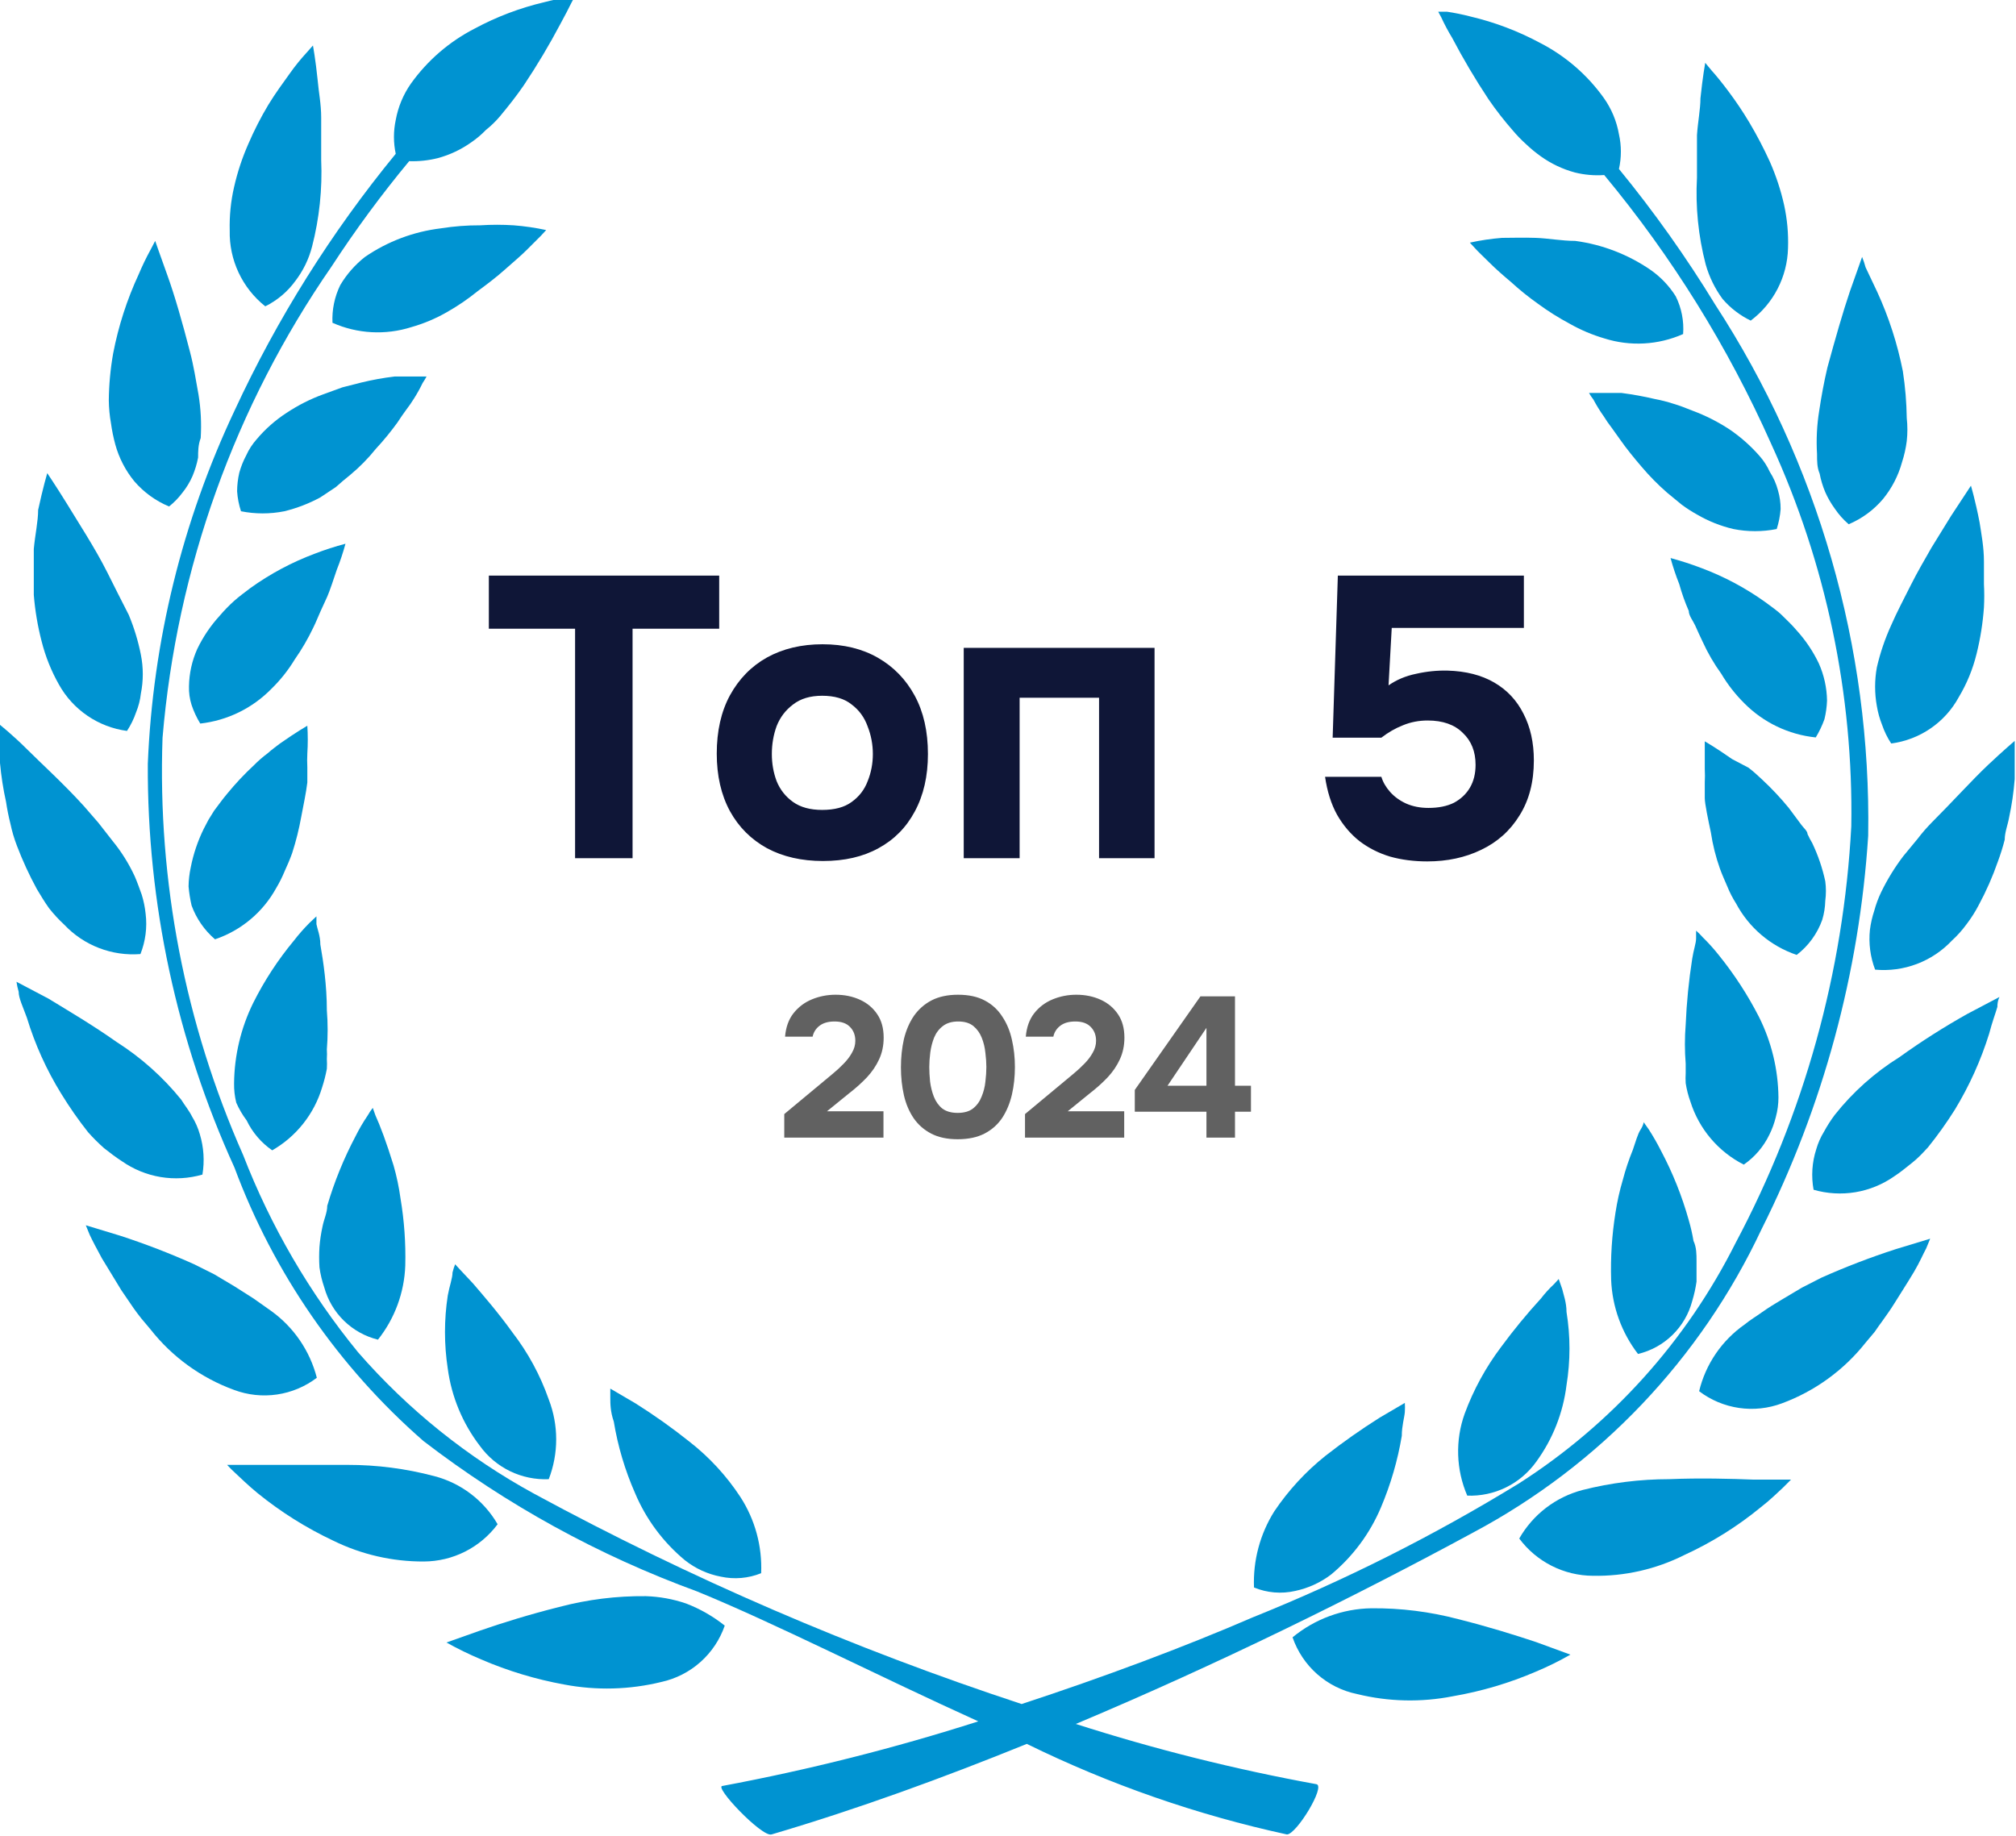
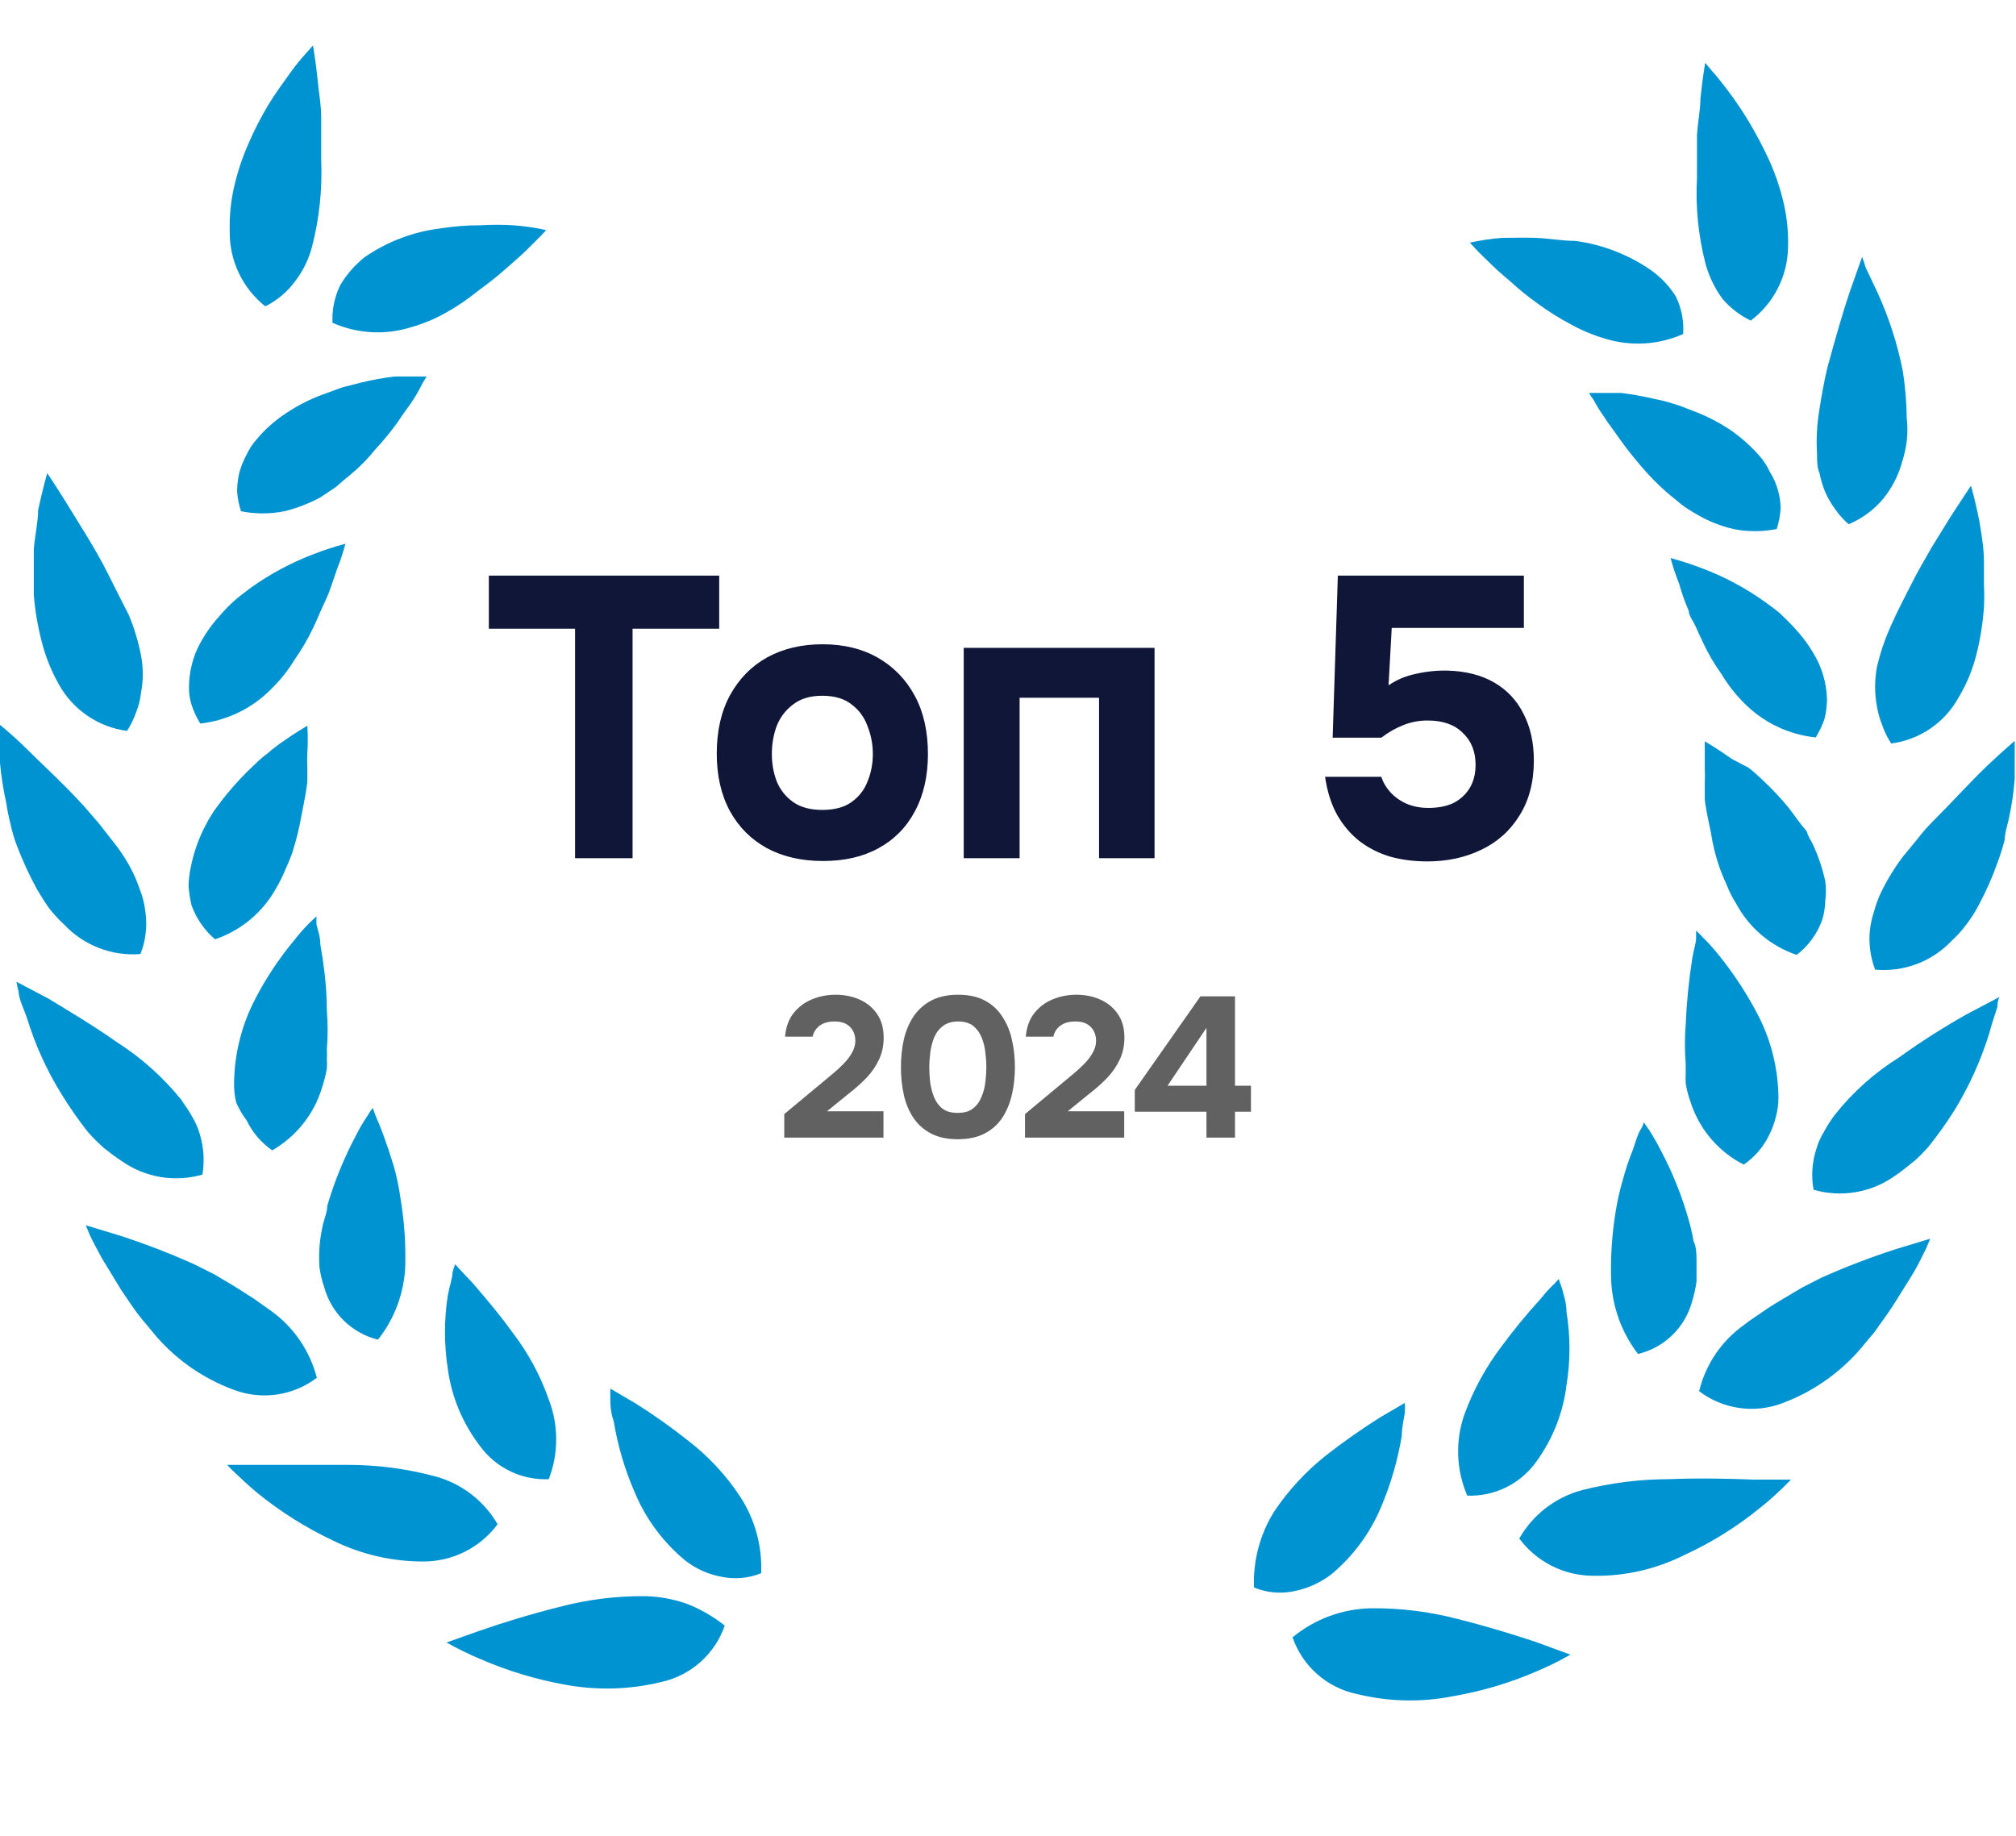
<svg xmlns="http://www.w3.org/2000/svg" width="101" height="92" viewBox="0 0 101 92" fill="none">
  <g clip-path="url(#clip0_1565_644)">
    <path d="M36.309 81.45C35.725 80.984 35.073 80.611 34.376 80.343C33.725 80.12 33.044 79.996 32.356 79.974C30.891 79.959 29.43 80.141 28.013 80.516C26.537 80.885 25.147 81.319 24.083 81.688L22.367 82.296C22.93 82.61 23.51 82.893 24.105 83.143C25.442 83.72 26.841 84.142 28.274 84.402C29.886 84.707 31.545 84.663 33.138 84.272C33.864 84.112 34.537 83.768 35.092 83.274C35.647 82.78 36.066 82.152 36.309 81.45Z" fill="#0093D1" />
    <path d="M31.814 74.807C32.364 76.113 33.22 77.267 34.311 78.172C34.836 78.589 35.455 78.872 36.114 78.997C36.789 79.143 37.493 79.083 38.133 78.823C38.191 77.472 37.827 76.137 37.091 75.002C36.395 73.941 35.53 73.003 34.529 72.224C33.667 71.537 32.768 70.899 31.836 70.313L30.576 69.575C30.576 69.575 30.576 69.749 30.576 70.031C30.576 70.313 30.576 70.726 30.75 71.225C30.953 72.459 31.31 73.662 31.814 74.807Z" fill="#0093D1" />
    <path d="M21.238 78.237C21.956 78.234 22.663 78.063 23.304 77.739C23.945 77.415 24.501 76.946 24.93 76.37C24.587 75.779 24.13 75.261 23.586 74.848C23.042 74.434 22.421 74.132 21.759 73.96C20.342 73.584 18.882 73.394 17.416 73.396C15.896 73.396 14.397 73.396 13.268 73.396H11.379C11.509 73.541 11.647 73.678 11.791 73.808C12.052 74.047 12.421 74.416 12.899 74.807C14.064 75.754 15.34 76.556 16.699 77.195C18.111 77.888 19.665 78.245 21.238 78.237Z" fill="#0093D1" />
    <path d="M24.039 72.441C24.431 72.984 24.952 73.421 25.555 73.713C26.157 74.004 26.823 74.142 27.492 74.113C27.989 72.828 27.989 71.403 27.492 70.118C27.069 68.906 26.453 67.77 25.668 66.753C24.951 65.755 24.213 64.908 23.692 64.3L23.041 63.606L22.802 63.345C22.748 63.479 22.705 63.617 22.671 63.758C22.671 64.04 22.519 64.431 22.433 64.908C22.247 66.124 22.247 67.361 22.433 68.577C22.622 69.983 23.176 71.315 24.039 72.441Z" fill="#0093D1" />
    <path d="M6.014 61.912L4.299 61.391L4.494 61.869C4.625 62.151 4.842 62.563 5.102 63.041L6.08 64.647L6.688 65.537L6.861 65.776L7.078 66.058L7.535 66.601C8.621 67.985 10.073 69.037 11.726 69.64C12.412 69.897 13.152 69.976 13.878 69.87C14.603 69.763 15.29 69.475 15.873 69.032C15.527 67.686 14.721 66.503 13.593 65.689L12.703 65.06L11.747 64.452L10.727 63.844L9.728 63.345C8.516 62.801 7.277 62.323 6.014 61.912Z" fill="#0093D1" />
    <path d="M16.243 64.496C16.418 65.133 16.759 65.713 17.232 66.175C17.706 66.637 18.294 66.964 18.936 67.122C19.777 66.062 20.256 64.762 20.304 63.41C20.332 62.283 20.252 61.157 20.065 60.045C19.989 59.488 19.873 58.937 19.718 58.395C19.544 57.831 19.37 57.31 19.218 56.898C19.067 56.485 18.915 56.116 18.806 55.877L18.676 55.508C18.579 55.632 18.492 55.763 18.415 55.899C18.189 56.232 17.986 56.581 17.807 56.941C17.222 58.049 16.749 59.212 16.395 60.414C16.395 60.762 16.222 61.109 16.157 61.456C16.083 61.793 16.032 62.134 16.005 62.477C15.983 62.816 15.983 63.157 16.005 63.497C16.05 63.837 16.131 64.171 16.243 64.496Z" fill="#0093D1" />
    <path d="M4.409 56.724C4.661 57.008 4.929 57.276 5.213 57.527C5.517 57.766 5.799 57.983 6.103 58.178C6.683 58.585 7.347 58.857 8.046 58.974C8.745 59.09 9.461 59.048 10.142 58.851C10.254 58.177 10.21 57.486 10.012 56.832C9.923 56.519 9.791 56.22 9.621 55.942C9.469 55.638 9.252 55.378 9.078 55.096C8.163 53.964 7.07 52.989 5.843 52.208C4.648 51.362 3.389 50.624 2.433 50.038L0.826 49.191C0.85 49.36 0.886 49.527 0.935 49.69C0.935 50.016 1.152 50.45 1.347 50.993C1.753 52.328 2.33 53.605 3.063 54.792C3.473 55.462 3.922 56.107 4.409 56.724Z" fill="#0093D1" />
    <path d="M12.357 56.138C12.646 56.74 13.088 57.257 13.638 57.636C14.843 56.944 15.737 55.818 16.136 54.488C16.236 54.182 16.315 53.87 16.375 53.554C16.385 53.388 16.385 53.221 16.375 53.055C16.385 52.896 16.385 52.737 16.375 52.578C16.428 51.927 16.428 51.274 16.375 50.624C16.375 49.365 16.201 48.193 16.049 47.324C16.049 46.89 15.897 46.543 15.853 46.304V45.913L15.506 46.239C15.227 46.519 14.966 46.816 14.724 47.129C13.926 48.089 13.241 49.138 12.683 50.255C12.069 51.505 11.742 52.878 11.727 54.271C11.721 54.6 11.757 54.928 11.836 55.248C11.975 55.564 12.149 55.862 12.357 56.138Z" fill="#0093D1" />
    <path d="M1.846 44.545C2.041 44.871 2.237 45.197 2.454 45.501C2.685 45.795 2.939 46.071 3.214 46.325C3.7 46.842 4.295 47.243 4.957 47.498C5.618 47.754 6.329 47.857 7.036 47.802C7.29 47.161 7.38 46.467 7.296 45.783C7.263 45.459 7.197 45.139 7.101 44.828C6.992 44.524 6.884 44.22 6.754 43.916C6.456 43.269 6.076 42.664 5.624 42.114L4.929 41.224L4.213 40.399C3.214 39.292 2.041 38.228 1.346 37.533C0.651 36.839 0 36.318 0 36.318C0 36.318 0 37.078 0 38.228C0.06 38.885 0.161 39.538 0.304 40.182C0.358 40.547 0.43 40.91 0.521 41.267C0.6 41.645 0.709 42.015 0.847 42.374C1.131 43.12 1.464 43.845 1.846 44.545Z" fill="#0093D1" />
    <path d="M10.772 47.063C12.077 46.622 13.169 45.708 13.834 44.502C14 44.224 14.145 43.934 14.268 43.634C14.398 43.351 14.529 43.047 14.637 42.744C14.83 42.147 14.982 41.537 15.093 40.92C15.202 40.334 15.332 39.748 15.397 39.205V38.445C15.385 38.214 15.385 37.982 15.397 37.751C15.427 37.288 15.427 36.824 15.397 36.361C15.397 36.361 14.833 36.687 14.029 37.251C13.834 37.403 13.617 37.555 13.399 37.751C13.16 37.928 12.935 38.124 12.726 38.337C12.245 38.783 11.795 39.262 11.38 39.77C11.141 40.052 10.946 40.334 10.729 40.616L10.446 41.072L10.207 41.528C9.906 42.141 9.687 42.79 9.556 43.46C9.488 43.774 9.451 44.094 9.447 44.415C9.475 44.737 9.526 45.056 9.599 45.37C9.838 46.026 10.242 46.609 10.772 47.063Z" fill="#0093D1" />
    <path d="M5.385 28.698C5.059 28.047 4.69 27.418 4.321 26.81L3.344 25.225C2.779 24.313 2.367 23.706 2.367 23.706C2.367 23.706 2.149 24.444 1.911 25.551C1.911 26.115 1.759 26.788 1.693 27.505C1.693 27.874 1.693 28.243 1.693 28.633C1.693 29.024 1.693 29.415 1.693 29.806C1.756 30.59 1.887 31.367 2.084 32.128C2.275 32.888 2.567 33.618 2.953 34.299C3.301 34.925 3.791 35.461 4.383 35.864C4.975 36.267 5.652 36.527 6.362 36.622C6.553 36.331 6.706 36.018 6.818 35.689C6.941 35.39 7.021 35.076 7.057 34.755C7.186 34.11 7.186 33.446 7.057 32.801C6.922 32.117 6.718 31.448 6.449 30.804C6.058 30.044 5.711 29.35 5.385 28.698Z" fill="#0093D1" />
    <path d="M13.594 34.516C14.046 34.076 14.44 33.58 14.767 33.04C15.123 32.532 15.435 31.995 15.701 31.434C15.831 31.173 15.94 30.891 16.048 30.652C16.157 30.414 16.287 30.131 16.395 29.893C16.504 29.654 16.743 28.937 16.873 28.547C17.043 28.121 17.188 27.686 17.308 27.244C16.785 27.381 16.27 27.548 15.766 27.743C14.623 28.171 13.543 28.747 12.552 29.458C12.27 29.675 11.966 29.893 11.727 30.11C11.471 30.339 11.232 30.586 11.01 30.848C10.553 31.346 10.173 31.91 9.881 32.519C9.618 33.107 9.478 33.742 9.468 34.386C9.458 34.703 9.502 35.018 9.598 35.32C9.707 35.646 9.853 35.96 10.033 36.253C11.385 36.101 12.643 35.488 13.594 34.516Z" fill="#0093D1" />
-     <path d="M9.143 24.682C9.345 24.431 9.513 24.153 9.642 23.858C9.769 23.557 9.864 23.244 9.925 22.924C9.925 22.62 9.925 22.294 10.055 21.947C10.099 21.222 10.063 20.494 9.946 19.776C9.816 19.06 9.708 18.343 9.512 17.605C9.143 16.173 8.752 14.805 8.383 13.785C8.014 12.764 7.775 12.07 7.775 12.07L7.536 12.526C7.32 12.921 7.124 13.326 6.95 13.741C6.362 15.008 5.931 16.342 5.668 17.714C5.531 18.488 5.459 19.272 5.451 20.058C5.456 20.444 5.492 20.829 5.56 21.209C5.609 21.568 5.682 21.923 5.777 22.273C5.963 22.948 6.288 23.577 6.732 24.118C7.206 24.667 7.801 25.098 8.47 25.377C8.723 25.175 8.949 24.942 9.143 24.682Z" fill="#0093D1" />
    <path d="M21.173 19.19C21.244 19.086 21.31 18.977 21.369 18.865H20.934C20.63 18.865 20.239 18.865 19.762 18.865C19.199 18.933 18.641 19.035 18.09 19.169L17.156 19.407L16.2 19.755C15.55 19.991 14.93 20.305 14.354 20.688C13.792 21.053 13.287 21.499 12.856 22.012C12.643 22.253 12.467 22.523 12.335 22.816C12.188 23.092 12.072 23.383 11.988 23.684C11.918 23.99 11.881 24.303 11.879 24.617C11.902 24.957 11.968 25.293 12.074 25.616C12.791 25.759 13.529 25.759 14.246 25.616C14.874 25.462 15.48 25.229 16.048 24.921L16.83 24.4L17.178 24.096L17.547 23.793C18.017 23.403 18.446 22.966 18.828 22.49C19.217 22.071 19.579 21.629 19.914 21.166L20.131 20.84L20.348 20.536C20.488 20.355 20.618 20.166 20.739 19.972C20.899 19.72 21.044 19.459 21.173 19.19Z" fill="#0093D1" />
    <path d="M13.29 15.348C13.883 15.055 14.397 14.623 14.788 14.089C15.185 13.573 15.473 12.982 15.635 12.352C16 10.935 16.154 9.472 16.091 8.01C16.091 7.641 16.091 7.272 16.091 6.903V5.883C16.091 5.21 15.961 4.58 15.917 4.038C15.809 2.974 15.678 2.279 15.678 2.279L15.352 2.648C15.056 2.97 14.78 3.311 14.527 3.669C14.202 4.125 13.811 4.646 13.442 5.253C13.066 5.882 12.732 6.534 12.443 7.207C12.134 7.906 11.894 8.633 11.726 9.378C11.563 10.089 11.49 10.819 11.509 11.549C11.492 12.277 11.644 12.998 11.953 13.657C12.262 14.316 12.719 14.895 13.29 15.348Z" fill="#0093D1" />
    <path d="M23.931 14.588C24.431 14.219 24.887 13.872 25.299 13.503C25.712 13.134 26.081 12.83 26.385 12.526C26.689 12.222 26.928 11.983 27.102 11.81L27.363 11.527C26.826 11.411 26.282 11.331 25.734 11.289C25.177 11.253 24.619 11.253 24.062 11.289C23.4 11.286 22.739 11.337 22.085 11.441C20.722 11.605 19.418 12.096 18.285 12.873C17.789 13.263 17.369 13.741 17.047 14.284C16.761 14.871 16.626 15.521 16.657 16.173C17.903 16.726 19.309 16.803 20.609 16.39C21.223 16.216 21.813 15.968 22.368 15.652C22.918 15.342 23.441 14.986 23.931 14.588Z" fill="#0093D1" />
-     <path d="M21.216 72.202C25.373 75.396 29.994 77.937 34.919 79.735C38.849 81.341 43.887 83.924 49.012 86.247C44.813 87.59 40.534 88.67 36.2 89.482C35.722 89.482 38.176 92.065 38.654 91.913C42.997 90.632 47.21 89.091 51.444 87.376C55.588 89.41 59.963 90.933 64.474 91.913C64.952 91.913 66.428 89.482 65.951 89.395C61.872 88.651 57.846 87.643 53.898 86.377C61.021 83.382 67.883 79.995 73.812 76.782C80.141 73.409 85.207 68.078 88.253 61.587C91.337 55.44 93.153 48.737 93.595 41.875C93.749 32.438 91.079 23.171 85.929 15.261C84.481 12.888 82.87 10.617 81.108 8.466C81.237 7.894 81.237 7.301 81.108 6.729C80.994 6.073 80.734 5.45 80.348 4.906C79.519 3.746 78.424 2.8 77.156 2.149C76.054 1.556 74.878 1.111 73.66 0.825C73.273 0.724 72.882 0.645 72.487 0.586H72.053L72.205 0.868C72.366 1.218 72.547 1.559 72.748 1.889C73.303 2.946 73.912 3.975 74.572 4.971C74.946 5.516 75.352 6.038 75.788 6.534C75.995 6.781 76.22 7.013 76.461 7.229C76.692 7.449 76.939 7.652 77.199 7.837C77.712 8.203 78.285 8.475 78.893 8.64C79.375 8.761 79.874 8.805 80.37 8.77C83.76 12.853 86.573 17.381 88.73 22.229C91.484 28.239 92.857 34.788 92.748 41.398C92.363 48.699 90.384 55.827 86.95 62.281C84.481 67.201 80.73 71.364 76.092 74.329C71.843 76.934 67.383 79.178 62.758 81.037C59.349 82.513 55.288 84.033 51.184 85.379C42.75 82.605 34.581 79.081 26.775 74.85C23.431 73.028 20.438 70.624 17.937 67.752C15.509 64.784 13.567 61.45 12.182 57.874C9.272 51.301 7.891 44.153 8.143 36.969C8.853 28.492 11.773 20.348 16.612 13.351C17.805 11.519 19.103 9.758 20.499 8.075C20.982 8.092 21.464 8.04 21.933 7.923C22.541 7.759 23.114 7.487 23.627 7.12C23.885 6.942 24.125 6.739 24.343 6.512C24.596 6.311 24.828 6.085 25.038 5.839C25.472 5.318 25.885 4.797 26.254 4.255C26.914 3.266 27.523 2.244 28.078 1.194C28.317 0.76 28.491 0.412 28.621 0.152L28.773 -0.13H28.447C28.052 -0.074 27.661 0.006 27.275 0.108C26.056 0.394 24.881 0.839 23.779 1.433C22.51 2.084 21.415 3.029 20.586 4.19C20.204 4.735 19.945 5.357 19.826 6.013C19.707 6.571 19.707 7.148 19.826 7.706C16.599 11.638 13.885 15.964 11.748 20.579C9.132 26.127 7.655 32.143 7.405 38.272C7.372 45.25 8.854 52.153 11.748 58.504C13.713 63.787 16.968 68.496 21.216 72.202Z" fill="#0093D1" />
    <path d="M72.791 84.988C74.225 84.742 75.624 84.326 76.96 83.751C77.549 83.504 78.122 83.221 78.676 82.904L76.96 82.275C75.918 81.927 74.528 81.493 73.051 81.124C71.634 80.75 70.174 80.568 68.708 80.581C67.264 80.603 65.87 81.117 64.756 82.036C65.001 82.75 65.429 83.388 65.996 83.887C66.564 84.386 67.251 84.728 67.992 84.879C69.564 85.265 71.202 85.302 72.791 84.988Z" fill="#0093D1" />
    <path d="M64.886 79.713C65.541 79.575 66.157 79.293 66.689 78.888C67.78 77.983 68.636 76.829 69.186 75.523C69.673 74.374 70.023 73.172 70.229 71.941C70.229 71.442 70.359 71.03 70.381 70.747C70.391 70.596 70.391 70.443 70.381 70.291L69.121 71.03C68.185 71.62 67.279 72.258 66.407 72.94C65.416 73.731 64.552 74.668 63.844 75.719C63.126 76.86 62.771 78.192 62.824 79.539C63.477 79.809 64.198 79.87 64.886 79.713Z" fill="#0093D1" />
    <path d="M83.627 74.112C82.162 74.113 80.704 74.295 79.284 74.655C78.62 74.829 77.997 75.133 77.453 75.55C76.908 75.968 76.453 76.49 76.113 77.086C76.541 77.663 77.098 78.131 77.739 78.455C78.379 78.779 79.087 78.95 79.805 78.953C81.394 78.983 82.967 78.625 84.387 77.911C85.758 77.283 87.043 76.481 88.209 75.523C88.687 75.154 89.056 74.785 89.317 74.546L89.729 74.134H87.84C86.776 74.091 85.147 74.047 83.627 74.112Z" fill="#0093D1" />
    <path d="M73.508 74.937C74.179 74.962 74.845 74.821 75.448 74.525C76.05 74.23 76.57 73.789 76.961 73.244C77.787 72.114 78.311 70.791 78.481 69.401C78.679 68.187 78.679 66.948 78.481 65.733C78.481 65.255 78.329 64.865 78.264 64.582L78.09 64.083L77.852 64.344C77.615 64.564 77.397 64.803 77.2 65.06C76.491 65.834 75.824 66.646 75.202 67.491C74.434 68.51 73.819 69.637 73.378 70.834C72.9 72.169 72.947 73.635 73.508 74.937Z" fill="#0093D1" />
    <path d="M93.464 67.274L93.92 66.731L94.115 66.449L94.289 66.21C94.506 65.906 94.723 65.602 94.897 65.32C95.071 65.038 95.614 64.191 95.896 63.714C96.178 63.236 96.352 62.824 96.504 62.542L96.7 62.064L94.984 62.585C93.714 62.996 92.467 63.474 91.249 64.018L90.272 64.517L89.251 65.125C88.925 65.32 88.6 65.516 88.296 65.733C87.992 65.95 87.666 66.145 87.405 66.362C86.262 67.161 85.451 68.35 85.125 69.705C85.709 70.148 86.395 70.436 87.121 70.543C87.846 70.649 88.586 70.57 89.273 70.313C90.922 69.704 92.372 68.653 93.464 67.274Z" fill="#0093D1" />
    <path d="M84.604 61.131C84.267 59.926 83.801 58.762 83.214 57.657C83.03 57.293 82.827 56.938 82.606 56.594L82.346 56.225C82.346 56.225 82.346 56.355 82.194 56.594C82.042 56.833 81.955 57.18 81.803 57.614C81.604 58.102 81.437 58.602 81.303 59.112C81.142 59.653 81.019 60.204 80.934 60.762C80.756 61.874 80.683 63.001 80.717 64.126C80.771 65.473 81.241 66.77 82.063 67.839C82.713 67.684 83.309 67.356 83.787 66.889C84.265 66.423 84.607 65.836 84.778 65.19C84.875 64.871 84.948 64.544 84.995 64.213C84.995 63.866 84.995 63.54 84.995 63.193C84.995 62.846 84.995 62.498 84.843 62.173C84.784 61.821 84.704 61.473 84.604 61.131Z" fill="#0093D1" />
    <path d="M100.067 50.45C100.067 50.124 100.176 49.951 100.176 49.951L98.569 50.797C97.392 51.456 96.254 52.181 95.159 52.968C93.923 53.738 92.828 54.714 91.924 55.855C91.722 56.124 91.541 56.407 91.381 56.702C91.21 56.98 91.079 57.279 90.99 57.592C90.78 58.244 90.736 58.938 90.859 59.611C91.54 59.808 92.257 59.85 92.956 59.734C93.655 59.617 94.319 59.345 94.899 58.938C95.203 58.743 95.485 58.504 95.789 58.265C96.093 58.026 96.332 57.766 96.593 57.483C97.078 56.881 97.528 56.25 97.939 55.595C98.663 54.403 99.239 53.127 99.654 51.796C99.806 51.21 99.98 50.754 100.067 50.45Z" fill="#0093D1" />
    <path d="M87.362 58.352C87.911 57.972 88.353 57.456 88.643 56.854C88.784 56.57 88.893 56.272 88.969 55.964C89.055 55.645 89.099 55.317 89.099 54.987C89.085 53.584 88.751 52.203 88.122 50.949C87.558 49.848 86.881 48.807 86.102 47.845C85.854 47.532 85.585 47.234 85.299 46.955C85.198 46.84 85.089 46.731 84.973 46.629V47.02C84.973 47.259 84.843 47.606 84.778 48.04C84.607 49.133 84.498 50.235 84.452 51.34C84.399 51.99 84.399 52.644 84.452 53.294V53.771C84.442 53.938 84.442 54.105 84.452 54.271C84.501 54.589 84.581 54.902 84.691 55.204C84.905 55.88 85.251 56.506 85.71 57.047C86.168 57.587 86.73 58.031 87.362 58.352Z" fill="#0093D1" />
    <path d="M96.787 41.202C96.531 41.462 96.291 41.737 96.071 42.027L95.354 42.895C94.926 43.458 94.555 44.061 94.246 44.697C94.102 44.997 93.986 45.31 93.899 45.631C93.796 45.941 93.723 46.261 93.682 46.586C93.611 47.263 93.7 47.947 93.942 48.583C94.651 48.648 95.366 48.551 96.032 48.299C96.698 48.047 97.298 47.647 97.786 47.129C98.06 46.88 98.307 46.603 98.525 46.304C98.754 46.004 98.958 45.684 99.132 45.349C99.508 44.651 99.828 43.925 100.088 43.178C100.223 42.815 100.339 42.446 100.435 42.071C100.435 41.702 100.588 41.333 100.653 40.964C100.791 40.327 100.885 39.681 100.935 39.031C100.935 37.881 100.935 37.121 100.935 37.121C100.935 37.121 100.37 37.599 99.588 38.337C98.807 39.075 97.786 40.204 96.787 41.202Z" fill="#0093D1" />
    <path d="M91.293 46.087C91.386 45.777 91.437 45.456 91.445 45.132C91.488 44.807 91.488 44.479 91.445 44.155C91.303 43.495 91.084 42.854 90.794 42.245C90.706 42.097 90.626 41.945 90.555 41.789C90.555 41.637 90.359 41.485 90.251 41.333L89.621 40.486C89.206 39.978 88.756 39.5 88.275 39.053C88.061 38.846 87.837 38.65 87.602 38.467L86.776 38.033C85.973 37.469 85.408 37.143 85.408 37.143C85.408 37.143 85.408 37.708 85.408 38.532C85.42 38.757 85.42 38.981 85.408 39.205C85.408 39.466 85.408 39.705 85.408 39.987C85.408 40.269 85.582 41.094 85.712 41.702C85.805 42.323 85.958 42.934 86.168 43.525C86.277 43.829 86.407 44.111 86.537 44.415C86.656 44.71 86.801 44.994 86.972 45.262C87.619 46.479 88.706 47.403 90.012 47.845C90.6 47.395 91.044 46.784 91.293 46.087Z" fill="#0093D1" />
    <path d="M94.03 33.431C93.912 34.077 93.912 34.739 94.03 35.385C94.084 35.704 94.171 36.017 94.291 36.318C94.403 36.647 94.556 36.961 94.747 37.251C95.455 37.16 96.131 36.901 96.72 36.497C97.309 36.093 97.794 35.556 98.134 34.929C98.538 34.254 98.839 33.522 99.025 32.758C99.215 31.996 99.338 31.218 99.394 30.435C99.415 30.044 99.415 29.653 99.394 29.263C99.394 28.872 99.394 28.503 99.394 28.134C99.394 27.418 99.264 26.745 99.177 26.18C98.96 25.051 98.742 24.335 98.742 24.335L97.743 25.855L96.766 27.439C96.419 28.047 96.05 28.677 95.724 29.328C95.398 29.979 95.029 30.674 94.747 31.325C94.438 32.001 94.198 32.707 94.03 33.431Z" fill="#0093D1" />
    <path d="M91.12 33.236C90.828 32.626 90.448 32.063 89.991 31.564C89.774 31.303 89.513 31.065 89.274 30.826C89.035 30.587 88.731 30.392 88.449 30.175C87.458 29.463 86.378 28.887 85.235 28.46C84.73 28.268 84.215 28.101 83.693 27.96C83.813 28.402 83.958 28.837 84.128 29.263C84.255 29.722 84.415 30.172 84.606 30.609C84.606 30.848 84.823 31.108 84.931 31.347C85.04 31.586 85.17 31.89 85.3 32.15C85.557 32.715 85.87 33.254 86.234 33.757C86.553 34.296 86.94 34.792 87.385 35.233C88.344 36.202 89.611 36.809 90.968 36.948C91.143 36.659 91.289 36.354 91.403 36.036C91.478 35.73 91.521 35.417 91.533 35.102C91.523 34.459 91.383 33.824 91.12 33.236Z" fill="#0093D1" />
    <path d="M93.29 12.873L92.682 14.588C92.335 15.608 91.944 16.976 91.553 18.409C91.379 19.147 91.249 19.863 91.141 20.579C91.024 21.297 90.988 22.025 91.032 22.75C91.032 23.098 91.032 23.423 91.162 23.727C91.223 24.047 91.318 24.36 91.445 24.661C91.574 24.952 91.734 25.228 91.922 25.486C92.118 25.776 92.352 26.039 92.617 26.267C93.28 25.988 93.868 25.556 94.333 25.008C94.777 24.467 95.103 23.838 95.288 23.163C95.401 22.817 95.481 22.46 95.527 22.099C95.569 21.717 95.569 21.331 95.527 20.948C95.516 20.163 95.451 19.38 95.332 18.604C95.062 17.234 94.632 15.901 94.05 14.631L93.464 13.394C93.417 13.217 93.359 13.043 93.29 12.873Z" fill="#0093D1" />
    <path d="M88.665 23.64C88.532 23.348 88.357 23.077 88.144 22.837C87.702 22.334 87.199 21.889 86.645 21.513C86.067 21.134 85.448 20.82 84.799 20.579C84.474 20.449 84.148 20.319 83.844 20.232C83.538 20.132 83.226 20.052 82.91 19.993C82.358 19.863 81.8 19.762 81.238 19.689C80.76 19.689 80.369 19.689 80.065 19.689H79.609C79.672 19.804 79.744 19.913 79.826 20.015C79.981 20.308 80.156 20.591 80.348 20.862C80.468 21.056 80.599 21.245 80.739 21.426L80.956 21.73L81.173 22.034C81.477 22.468 81.846 22.924 82.237 23.38C82.63 23.846 83.059 24.281 83.518 24.682L83.887 24.986L84.257 25.29C84.506 25.474 84.767 25.641 85.038 25.79C85.6 26.117 86.207 26.358 86.841 26.506C87.558 26.649 88.296 26.649 89.012 26.506C89.116 26.182 89.182 25.847 89.208 25.507C89.209 25.192 89.165 24.877 89.077 24.574C88.99 24.243 88.851 23.928 88.665 23.64Z" fill="#0093D1" />
    <path d="M87.71 16.064C88.274 15.64 88.736 15.093 89.059 14.465C89.382 13.838 89.56 13.145 89.578 12.439C89.604 11.71 89.538 10.981 89.382 10.268C89.215 9.523 88.974 8.796 88.666 8.097C88.361 7.428 88.02 6.776 87.645 6.144C87.318 5.597 86.963 5.068 86.581 4.559C86.255 4.125 85.973 3.777 85.756 3.539L85.43 3.148C85.43 3.148 85.3 3.864 85.191 4.928C85.191 5.471 85.061 6.1 85.017 6.773V7.794C85.017 8.163 85.017 8.532 85.017 8.901C84.937 10.362 85.084 11.826 85.452 13.242C85.627 13.867 85.914 14.456 86.299 14.979C86.689 15.434 87.17 15.804 87.71 16.064Z" fill="#0093D1" />
    <path d="M82.694 13.524C81.567 12.749 80.272 12.25 78.916 12.07C78.242 12.07 77.569 11.94 76.939 11.918C76.31 11.896 75.745 11.918 75.246 11.918C74.705 11.961 74.168 12.041 73.639 12.157L73.899 12.439C74.051 12.613 74.312 12.851 74.616 13.155C74.92 13.459 75.289 13.785 75.702 14.132C76.128 14.521 76.577 14.884 77.048 15.217C77.552 15.588 78.082 15.922 78.633 16.216C79.182 16.528 79.765 16.776 80.371 16.954C81.67 17.367 83.076 17.29 84.323 16.737C84.371 16.086 84.244 15.434 83.954 14.848C83.627 14.327 83.199 13.877 82.694 13.524Z" fill="#0093D1" />
    <path d="M28.811 43V31.5H24.491V28.84H36.031V31.5H31.691V43H28.811ZM41.229 43.14C40.162 43.14 39.229 42.927 38.429 42.5C37.629 42.06 37.009 41.44 36.569 40.64C36.129 39.827 35.909 38.867 35.909 37.76C35.909 36.627 36.129 35.653 36.569 34.84C37.022 34.013 37.642 33.38 38.429 32.94C39.229 32.5 40.156 32.28 41.209 32.28C42.276 32.28 43.202 32.507 43.989 32.96C44.776 33.413 45.389 34.047 45.829 34.86C46.269 35.673 46.489 36.647 46.489 37.78C46.489 38.887 46.269 39.847 45.829 40.66C45.402 41.46 44.796 42.073 44.009 42.5C43.236 42.927 42.309 43.14 41.229 43.14ZM41.189 40.58C41.816 40.58 42.309 40.447 42.669 40.18C43.042 39.913 43.309 39.567 43.469 39.14C43.642 38.713 43.729 38.26 43.729 37.78C43.729 37.3 43.642 36.84 43.469 36.4C43.309 35.947 43.042 35.58 42.669 35.3C42.309 35.007 41.816 34.86 41.189 34.86C40.589 34.86 40.102 35.007 39.729 35.3C39.356 35.58 39.082 35.94 38.909 36.38C38.749 36.82 38.669 37.287 38.669 37.78C38.669 38.26 38.749 38.713 38.909 39.14C39.082 39.567 39.356 39.913 39.729 40.18C40.102 40.447 40.589 40.58 41.189 40.58ZM48.282 43V32.46H57.842V43H55.062V34.96H51.082V43H48.282ZM71.505 43.16C70.838 43.16 70.218 43.08 69.645 42.92C69.071 42.747 68.558 42.487 68.105 42.14C67.665 41.793 67.291 41.353 66.985 40.82C66.691 40.287 66.491 39.653 66.385 38.92H69.205C69.285 39.187 69.431 39.44 69.645 39.68C69.858 39.92 70.125 40.113 70.445 40.26C70.778 40.407 71.151 40.48 71.565 40.48C72.071 40.48 72.498 40.393 72.845 40.22C73.191 40.033 73.458 39.78 73.645 39.46C73.831 39.14 73.925 38.76 73.925 38.32C73.925 37.653 73.711 37.12 73.285 36.72C72.871 36.307 72.285 36.1 71.525 36.1C71.085 36.1 70.671 36.18 70.285 36.34C69.911 36.487 69.551 36.693 69.205 36.96H66.765L67.025 28.84H76.345V31.46H69.725L69.565 34.34C69.965 34.06 70.425 33.867 70.945 33.76C71.478 33.64 72.005 33.587 72.525 33.6C73.445 33.627 74.225 33.827 74.865 34.2C75.505 34.573 75.991 35.093 76.325 35.76C76.671 36.427 76.845 37.207 76.845 38.1C76.845 39.18 76.605 40.1 76.125 40.86C75.658 41.62 75.018 42.193 74.205 42.58C73.405 42.967 72.505 43.16 71.505 43.16Z" fill="#0F1637" />
    <path d="M39.291 57V55.82L41.251 54.19C41.391 54.07 41.551 53.937 41.731 53.79C41.918 53.637 42.094 53.473 42.261 53.3C42.434 53.127 42.574 52.943 42.681 52.75C42.794 52.557 42.851 52.357 42.851 52.15C42.851 51.863 42.761 51.63 42.581 51.45C42.408 51.27 42.151 51.18 41.811 51.18C41.491 51.18 41.238 51.253 41.051 51.4C40.871 51.54 40.758 51.72 40.711 51.94H39.331C39.371 51.467 39.511 51.077 39.751 50.77C39.998 50.457 40.308 50.223 40.681 50.07C41.054 49.917 41.448 49.84 41.861 49.84C42.308 49.84 42.714 49.923 43.081 50.09C43.448 50.257 43.738 50.5 43.951 50.82C44.164 51.133 44.271 51.523 44.271 51.99C44.271 52.39 44.194 52.753 44.041 53.08C43.894 53.4 43.691 53.7 43.431 53.98C43.171 54.253 42.878 54.517 42.551 54.77L41.431 55.68H44.261V57H39.291ZM47.977 57.08C47.456 57.08 47.017 56.987 46.657 56.8C46.297 56.613 46.003 56.357 45.776 56.03C45.55 55.697 45.386 55.313 45.286 54.88C45.187 54.44 45.136 53.973 45.136 53.48C45.136 52.973 45.187 52.5 45.286 52.06C45.393 51.62 45.56 51.233 45.786 50.9C46.02 50.567 46.316 50.307 46.676 50.12C47.043 49.933 47.483 49.84 47.996 49.84C48.53 49.84 48.977 49.937 49.337 50.13C49.703 50.323 49.996 50.593 50.217 50.94C50.443 51.28 50.603 51.667 50.697 52.1C50.797 52.533 50.846 52.987 50.846 53.46C50.846 53.947 50.797 54.407 50.697 54.84C50.596 55.273 50.437 55.66 50.217 56C49.996 56.333 49.703 56.597 49.337 56.79C48.97 56.983 48.517 57.08 47.977 57.08ZM47.977 55.76C48.303 55.76 48.56 55.687 48.746 55.54C48.94 55.387 49.083 55.19 49.176 54.95C49.276 54.71 49.34 54.46 49.367 54.2C49.4 53.933 49.416 53.687 49.416 53.46C49.416 53.247 49.4 53.01 49.367 52.75C49.34 52.483 49.28 52.233 49.187 52C49.093 51.76 48.953 51.563 48.767 51.41C48.58 51.257 48.327 51.18 48.007 51.18C47.687 51.18 47.43 51.257 47.236 51.41C47.043 51.557 46.897 51.75 46.797 51.99C46.703 52.23 46.64 52.48 46.606 52.74C46.573 53 46.556 53.24 46.556 53.46C46.556 53.68 46.57 53.923 46.596 54.19C46.63 54.457 46.693 54.71 46.786 54.95C46.88 55.19 47.02 55.387 47.206 55.54C47.4 55.687 47.657 55.76 47.977 55.76ZM51.352 57V55.82L53.312 54.19C53.452 54.07 53.612 53.937 53.792 53.79C53.978 53.637 54.155 53.473 54.322 53.3C54.495 53.127 54.635 52.943 54.742 52.75C54.855 52.557 54.912 52.357 54.912 52.15C54.912 51.863 54.822 51.63 54.642 51.45C54.468 51.27 54.212 51.18 53.872 51.18C53.552 51.18 53.298 51.253 53.112 51.4C52.932 51.54 52.818 51.72 52.772 51.94H51.392C51.432 51.467 51.572 51.077 51.812 50.77C52.058 50.457 52.368 50.223 52.742 50.07C53.115 49.917 53.508 49.84 53.922 49.84C54.368 49.84 54.775 49.923 55.142 50.09C55.508 50.257 55.798 50.5 56.012 50.82C56.225 51.133 56.332 51.523 56.332 51.99C56.332 52.39 56.255 52.753 56.102 53.08C55.955 53.4 55.752 53.7 55.492 53.98C55.232 54.253 54.938 54.517 54.612 54.77L53.492 55.68H56.322V57H51.352ZM60.442 57V55.7H56.852V54.61L60.142 49.92H61.872V54.4H62.672V55.7H61.872V57H60.442ZM58.492 54.4H60.442V51.5L58.492 54.4Z" fill="#616161" />
  </g>
  <defs>
    <clipPath id="clip0_1565_644">
      <rect width="101" height="92" fill="white" />
    </clipPath>
  </defs>
</svg>